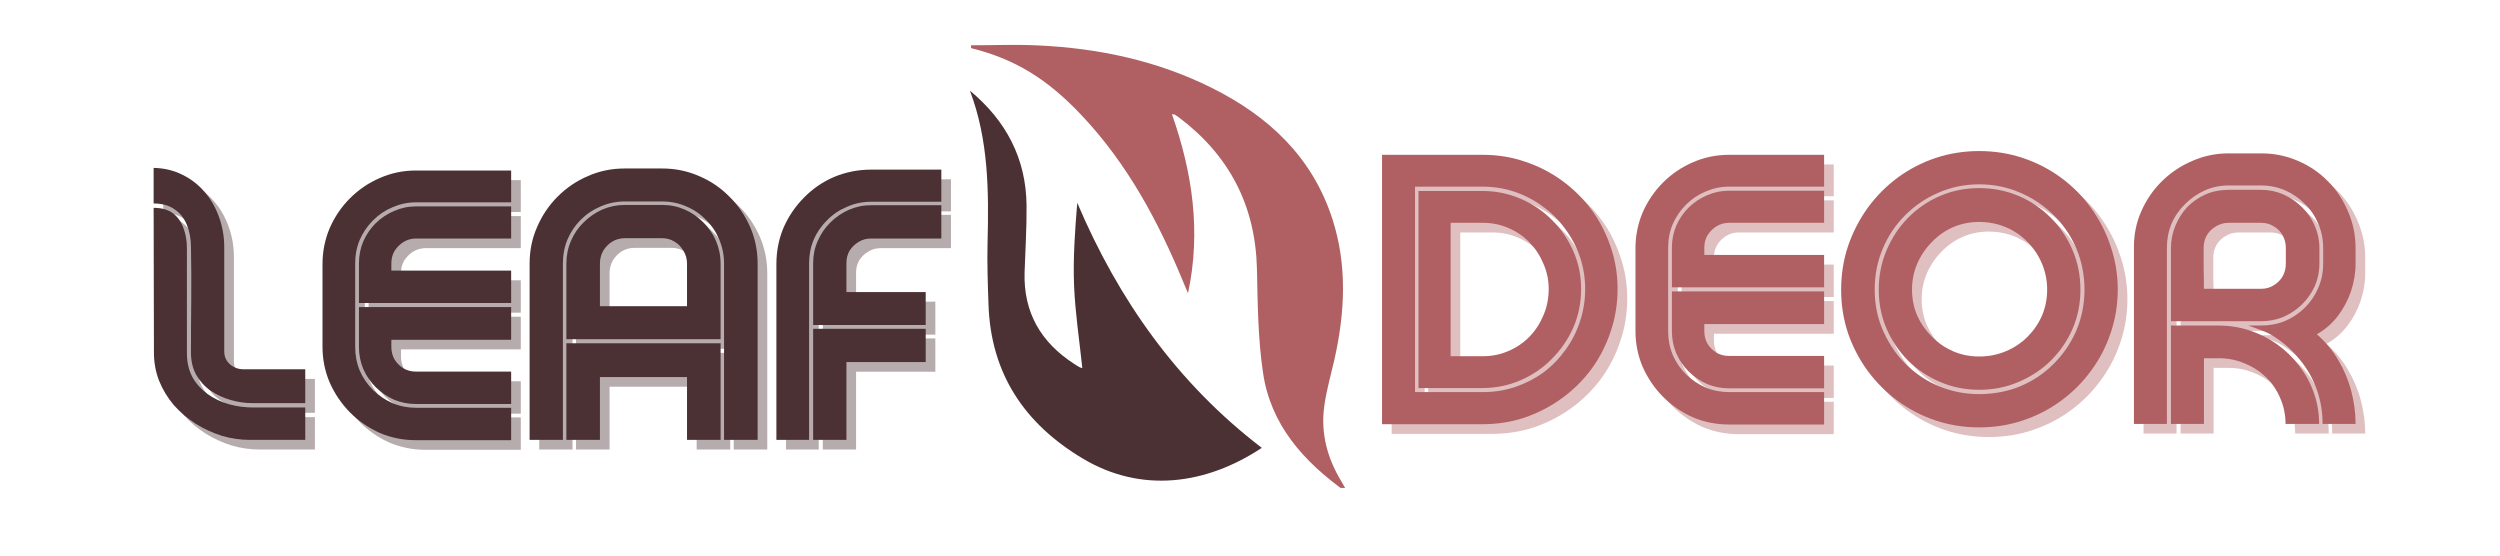
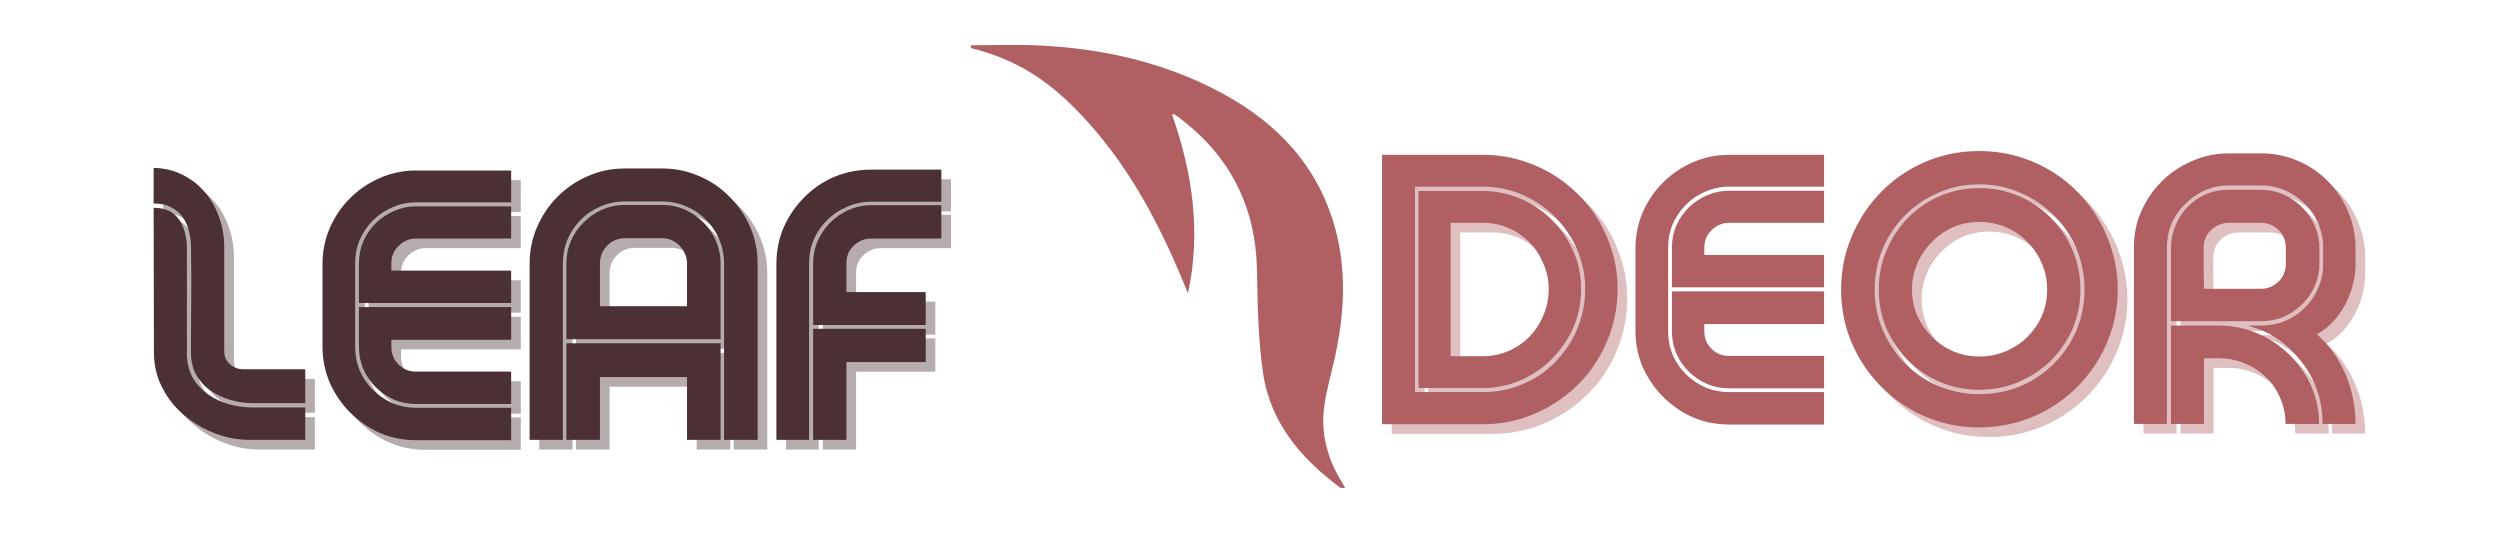
<svg xmlns="http://www.w3.org/2000/svg" width="180" zoomAndPan="magnify" viewBox="0 0 135 30" height="40" preserveAspectRatio="xMidYMid meet" version="1.0">
  <defs>
    <g />
    <clipPath id="63a9ea3305">
      <path d="M 52.371 2.395 L 72.695 2.395 L 72.695 26.348 L 52.371 26.348 Z M 52.371 2.395 " clip-rule="nonzero" />
    </clipPath>
    <clipPath id="d3f5a56c65">
-       <path d="M 52.371 4 L 69 4 L 69 26 L 52.371 26 Z M 52.371 4 " clip-rule="nonzero" />
-     </clipPath>
+       </clipPath>
  </defs>
  <g fill="#4b3134" fill-opacity="0.4">
    <g transform="translate(8.505, 24.275)">
      <g>
        <path d="M 4.125 -4.781 C 4.125 -4.5 4.227 -4.266 4.438 -4.078 C 4.645 -3.898 4.895 -3.812 5.188 -3.812 L 8.5 -3.812 L 8.5 -1.984 L 5.656 -1.984 C 5.258 -1.984 4.863 -2.039 4.469 -2.156 C 4.07 -2.27 3.711 -2.438 3.391 -2.656 C 3.066 -2.883 2.805 -3.172 2.609 -3.516 C 2.422 -3.859 2.328 -4.258 2.328 -4.719 C 2.328 -5.625 2.332 -6.57 2.344 -7.562 C 2.352 -8.551 2.348 -9.492 2.328 -10.391 C 2.328 -10.848 2.254 -11.254 2.109 -11.609 C 1.961 -11.973 1.738 -12.254 1.438 -12.453 C 1.145 -12.66 0.77 -12.766 0.312 -12.766 L 0.312 -14.688 C 0.883 -14.676 1.406 -14.551 1.875 -14.312 C 2.344 -14.082 2.742 -13.77 3.078 -13.375 C 3.41 -12.988 3.664 -12.539 3.844 -12.031 C 4.031 -11.52 4.125 -10.977 4.125 -10.406 Z M 0.328 -4.719 C 0.328 -4.176 0.422 -3.664 0.609 -3.188 C 0.805 -2.707 1.07 -2.27 1.406 -1.875 C 1.75 -1.488 2.141 -1.156 2.578 -0.875 C 3.023 -0.594 3.5 -0.375 4 -0.219 C 4.5 -0.07 5.008 0 5.531 0 L 8.5 0 L 8.5 -1.75 L 5.703 -1.75 C 5.254 -1.75 4.816 -1.805 4.391 -1.922 C 3.961 -2.047 3.578 -2.227 3.234 -2.469 C 2.891 -2.719 2.613 -3.023 2.406 -3.391 C 2.207 -3.766 2.109 -4.195 2.109 -4.688 L 2.109 -10.359 C 2.109 -10.754 2.047 -11.113 1.922 -11.438 C 1.805 -11.77 1.617 -12.035 1.359 -12.234 C 1.098 -12.43 0.75 -12.531 0.312 -12.531 Z M 0.328 -4.719 " />
      </g>
    </g>
    <g transform="translate(17.545, 24.275)">
      <g>
        <path d="M 0.391 -9.484 C 0.391 -10.172 0.52 -10.82 0.781 -11.438 C 1.051 -12.051 1.414 -12.586 1.875 -13.047 C 2.344 -13.516 2.879 -13.879 3.484 -14.141 C 4.098 -14.41 4.75 -14.547 5.438 -14.547 L 10.578 -14.547 L 10.578 -12.828 L 5.438 -12.828 C 5 -12.828 4.578 -12.738 4.172 -12.562 C 3.773 -12.395 3.426 -12.16 3.125 -11.859 C 2.82 -11.555 2.582 -11.207 2.406 -10.812 C 2.238 -10.414 2.156 -9.988 2.156 -9.531 L 2.156 -5.016 C 2.156 -4.566 2.238 -4.141 2.406 -3.734 C 2.582 -3.336 2.82 -2.988 3.125 -2.688 C 3.426 -2.395 3.773 -2.16 4.172 -1.984 C 4.578 -1.816 5 -1.734 5.438 -1.734 L 10.578 -1.734 L 10.578 0.016 L 5.438 0.016 C 4.75 0.016 4.098 -0.113 3.484 -0.375 C 2.879 -0.645 2.344 -1.016 1.875 -1.484 C 1.414 -1.953 1.051 -2.488 0.781 -3.094 C 0.52 -3.707 0.391 -4.352 0.391 -5.031 Z M 4.109 -9.531 C 4.109 -9.781 4.164 -10.004 4.281 -10.203 C 4.406 -10.398 4.566 -10.562 4.766 -10.688 C 4.973 -10.812 5.195 -10.875 5.438 -10.875 L 10.578 -10.875 L 10.578 -12.609 L 5.438 -12.609 C 5.02 -12.609 4.625 -12.523 4.25 -12.359 C 3.883 -12.203 3.555 -11.984 3.266 -11.703 C 2.984 -11.422 2.758 -11.094 2.594 -10.719 C 2.438 -10.352 2.359 -9.957 2.359 -9.531 L 2.359 -7.391 L 10.578 -7.391 L 10.578 -9.141 L 4.109 -9.141 Z M 2.359 -7.172 L 2.359 -5.016 C 2.359 -4.598 2.438 -4.203 2.594 -3.828 C 2.758 -3.453 2.984 -3.125 3.266 -2.844 C 3.555 -2.562 3.883 -2.336 4.25 -2.172 C 4.625 -2.016 5.02 -1.938 5.438 -1.938 L 10.578 -1.938 L 10.578 -3.688 L 5.438 -3.688 C 5.195 -3.688 4.973 -3.742 4.766 -3.859 C 4.566 -3.984 4.406 -4.145 4.281 -4.344 C 4.164 -4.551 4.109 -4.773 4.109 -5.016 L 4.109 -5.406 L 10.578 -5.406 L 10.578 -7.172 Z M 2.359 -7.172 " />
      </g>
    </g>
    <g transform="translate(28.808, 24.275)">
      <g>
        <path d="M 10.812 -9.516 C 10.812 -9.984 10.723 -10.422 10.547 -10.828 C 10.379 -11.234 10.141 -11.586 9.828 -11.891 C 9.523 -12.203 9.172 -12.441 8.766 -12.609 C 8.367 -12.785 7.938 -12.875 7.469 -12.875 L 5.453 -12.875 C 4.992 -12.875 4.562 -12.785 4.156 -12.609 C 3.75 -12.441 3.391 -12.203 3.078 -11.891 C 2.773 -11.586 2.535 -11.234 2.359 -10.828 C 2.191 -10.422 2.109 -9.984 2.109 -9.516 L 2.109 0 L 0.312 0 L 0.312 -9.516 C 0.312 -10.223 0.445 -10.883 0.719 -11.5 C 0.988 -12.125 1.359 -12.672 1.828 -13.141 C 2.305 -13.617 2.852 -13.988 3.469 -14.25 C 4.082 -14.52 4.742 -14.656 5.453 -14.656 L 7.469 -14.656 C 8.176 -14.656 8.836 -14.52 9.453 -14.25 C 10.078 -13.988 10.625 -13.617 11.094 -13.141 C 11.57 -12.672 11.945 -12.125 12.219 -11.5 C 12.488 -10.883 12.625 -10.223 12.625 -9.516 L 12.625 0 L 10.812 0 Z M 2.297 -5.438 L 2.297 -9.516 C 2.297 -9.953 2.379 -10.363 2.547 -10.75 C 2.711 -11.133 2.941 -11.469 3.234 -11.75 C 3.523 -12.039 3.859 -12.27 4.234 -12.438 C 4.617 -12.602 5.023 -12.688 5.453 -12.688 L 7.469 -12.688 C 7.906 -12.688 8.312 -12.602 8.688 -12.438 C 9.07 -12.27 9.406 -12.039 9.688 -11.75 C 9.977 -11.469 10.207 -11.133 10.375 -10.75 C 10.539 -10.363 10.625 -9.953 10.625 -9.516 L 10.625 -5.438 Z M 5.453 -10.891 C 5.203 -10.891 4.973 -10.828 4.766 -10.703 C 4.566 -10.578 4.406 -10.41 4.281 -10.203 C 4.164 -9.992 4.109 -9.766 4.109 -9.516 L 4.109 -7.219 L 8.812 -7.219 L 8.812 -9.516 C 8.812 -9.766 8.75 -9.992 8.625 -10.203 C 8.508 -10.41 8.348 -10.578 8.141 -10.703 C 7.941 -10.828 7.719 -10.891 7.469 -10.891 Z M 4.109 -3.391 L 4.109 0 L 2.297 0 L 2.297 -5.219 L 10.625 -5.219 L 10.625 0 L 8.812 0 L 8.812 -3.391 Z M 4.109 -3.391 " />
      </g>
    </g>
    <g transform="translate(42.134, 24.275)">
      <g>
        <path d="M 0.312 -9.484 C 0.312 -10.191 0.441 -10.852 0.703 -11.469 C 0.973 -12.082 1.344 -12.625 1.812 -13.094 C 2.281 -13.57 2.82 -13.941 3.438 -14.203 C 4.062 -14.461 4.723 -14.594 5.422 -14.594 L 9.219 -14.594 L 9.219 -12.859 L 5.422 -12.859 C 4.973 -12.859 4.547 -12.77 4.141 -12.594 C 3.734 -12.426 3.375 -12.188 3.062 -11.875 C 2.75 -11.57 2.504 -11.219 2.328 -10.812 C 2.16 -10.414 2.078 -9.992 2.078 -9.547 L 2.078 0 L 0.312 0 Z M 4.094 -9.547 C 4.094 -9.797 4.148 -10.02 4.266 -10.219 C 4.391 -10.414 4.551 -10.57 4.75 -10.688 C 4.945 -10.812 5.172 -10.875 5.422 -10.875 L 9.219 -10.875 L 9.219 -12.672 L 5.422 -12.672 C 4.992 -12.672 4.594 -12.586 4.219 -12.422 C 3.844 -12.254 3.508 -12.023 3.219 -11.734 C 2.938 -11.453 2.711 -11.125 2.547 -10.75 C 2.379 -10.375 2.297 -9.973 2.297 -9.547 L 2.297 -6.203 L 8.375 -6.203 L 8.375 -7.984 L 4.094 -7.984 Z M 2.297 -6 L 2.297 0 L 4.094 0 L 4.094 -4.203 L 8.375 -4.203 L 8.375 -6 Z M 2.297 -6 " />
      </g>
    </g>
  </g>
  <g fill="#4b3134" fill-opacity="1">
    <g transform="translate(7.984, 23.754)">
      <g>
        <path d="M 4.125 -4.781 C 4.125 -4.5 4.227 -4.266 4.438 -4.078 C 4.645 -3.898 4.895 -3.812 5.188 -3.812 L 8.5 -3.812 L 8.5 -1.984 L 5.656 -1.984 C 5.258 -1.984 4.863 -2.039 4.469 -2.156 C 4.07 -2.27 3.711 -2.438 3.391 -2.656 C 3.066 -2.883 2.805 -3.172 2.609 -3.516 C 2.422 -3.859 2.328 -4.258 2.328 -4.719 C 2.328 -5.625 2.332 -6.57 2.344 -7.562 C 2.352 -8.551 2.348 -9.492 2.328 -10.391 C 2.328 -10.848 2.254 -11.254 2.109 -11.609 C 1.961 -11.973 1.738 -12.254 1.438 -12.453 C 1.145 -12.66 0.77 -12.766 0.312 -12.766 L 0.312 -14.688 C 0.883 -14.676 1.406 -14.551 1.875 -14.312 C 2.344 -14.082 2.742 -13.77 3.078 -13.375 C 3.41 -12.988 3.664 -12.539 3.844 -12.031 C 4.031 -11.52 4.125 -10.977 4.125 -10.406 Z M 0.328 -4.719 C 0.328 -4.176 0.422 -3.664 0.609 -3.188 C 0.805 -2.707 1.07 -2.27 1.406 -1.875 C 1.75 -1.488 2.141 -1.156 2.578 -0.875 C 3.023 -0.594 3.5 -0.375 4 -0.219 C 4.5 -0.07 5.008 0 5.531 0 L 8.5 0 L 8.5 -1.75 L 5.703 -1.75 C 5.254 -1.75 4.816 -1.805 4.391 -1.922 C 3.961 -2.047 3.578 -2.227 3.234 -2.469 C 2.891 -2.719 2.613 -3.023 2.406 -3.391 C 2.207 -3.766 2.109 -4.195 2.109 -4.688 L 2.109 -10.359 C 2.109 -10.754 2.047 -11.113 1.922 -11.438 C 1.805 -11.77 1.617 -12.035 1.359 -12.234 C 1.098 -12.43 0.75 -12.531 0.312 -12.531 Z M 0.328 -4.719 " />
      </g>
    </g>
    <g transform="translate(17.024, 23.754)">
      <g>
        <path d="M 0.391 -9.484 C 0.391 -10.172 0.52 -10.82 0.781 -11.438 C 1.051 -12.051 1.414 -12.586 1.875 -13.047 C 2.344 -13.516 2.879 -13.879 3.484 -14.141 C 4.098 -14.41 4.75 -14.547 5.438 -14.547 L 10.578 -14.547 L 10.578 -12.828 L 5.438 -12.828 C 5 -12.828 4.578 -12.738 4.172 -12.562 C 3.773 -12.395 3.426 -12.16 3.125 -11.859 C 2.82 -11.555 2.582 -11.207 2.406 -10.812 C 2.238 -10.414 2.156 -9.988 2.156 -9.531 L 2.156 -5.016 C 2.156 -4.566 2.238 -4.141 2.406 -3.734 C 2.582 -3.336 2.82 -2.988 3.125 -2.688 C 3.426 -2.395 3.773 -2.16 4.172 -1.984 C 4.578 -1.816 5 -1.734 5.438 -1.734 L 10.578 -1.734 L 10.578 0.016 L 5.438 0.016 C 4.75 0.016 4.098 -0.113 3.484 -0.375 C 2.879 -0.645 2.344 -1.016 1.875 -1.484 C 1.414 -1.953 1.051 -2.488 0.781 -3.094 C 0.52 -3.707 0.391 -4.352 0.391 -5.031 Z M 4.109 -9.531 C 4.109 -9.781 4.164 -10.004 4.281 -10.203 C 4.406 -10.398 4.566 -10.562 4.766 -10.688 C 4.973 -10.812 5.195 -10.875 5.438 -10.875 L 10.578 -10.875 L 10.578 -12.609 L 5.438 -12.609 C 5.02 -12.609 4.625 -12.523 4.25 -12.359 C 3.883 -12.203 3.555 -11.984 3.266 -11.703 C 2.984 -11.422 2.758 -11.094 2.594 -10.719 C 2.438 -10.352 2.359 -9.957 2.359 -9.531 L 2.359 -7.391 L 10.578 -7.391 L 10.578 -9.141 L 4.109 -9.141 Z M 2.359 -7.172 L 2.359 -5.016 C 2.359 -4.598 2.438 -4.203 2.594 -3.828 C 2.758 -3.453 2.984 -3.125 3.266 -2.844 C 3.555 -2.562 3.883 -2.336 4.25 -2.172 C 4.625 -2.016 5.02 -1.938 5.438 -1.938 L 10.578 -1.938 L 10.578 -3.688 L 5.438 -3.688 C 5.195 -3.688 4.973 -3.742 4.766 -3.859 C 4.566 -3.984 4.406 -4.145 4.281 -4.344 C 4.164 -4.551 4.109 -4.773 4.109 -5.016 L 4.109 -5.406 L 10.578 -5.406 L 10.578 -7.172 Z M 2.359 -7.172 " />
      </g>
    </g>
    <g transform="translate(28.287, 23.754)">
      <g>
        <path d="M 10.812 -9.516 C 10.812 -9.984 10.723 -10.422 10.547 -10.828 C 10.379 -11.234 10.141 -11.586 9.828 -11.891 C 9.523 -12.203 9.172 -12.441 8.766 -12.609 C 8.367 -12.785 7.938 -12.875 7.469 -12.875 L 5.453 -12.875 C 4.992 -12.875 4.562 -12.785 4.156 -12.609 C 3.75 -12.441 3.391 -12.203 3.078 -11.891 C 2.773 -11.586 2.535 -11.234 2.359 -10.828 C 2.191 -10.422 2.109 -9.984 2.109 -9.516 L 2.109 0 L 0.312 0 L 0.312 -9.516 C 0.312 -10.223 0.445 -10.883 0.719 -11.5 C 0.988 -12.125 1.359 -12.672 1.828 -13.141 C 2.305 -13.617 2.852 -13.988 3.469 -14.25 C 4.082 -14.52 4.742 -14.656 5.453 -14.656 L 7.469 -14.656 C 8.176 -14.656 8.836 -14.52 9.453 -14.25 C 10.078 -13.988 10.625 -13.617 11.094 -13.141 C 11.57 -12.672 11.945 -12.125 12.219 -11.5 C 12.488 -10.883 12.625 -10.223 12.625 -9.516 L 12.625 0 L 10.812 0 Z M 2.297 -5.438 L 2.297 -9.516 C 2.297 -9.953 2.379 -10.363 2.547 -10.75 C 2.711 -11.133 2.941 -11.469 3.234 -11.75 C 3.523 -12.039 3.859 -12.27 4.234 -12.438 C 4.617 -12.602 5.023 -12.688 5.453 -12.688 L 7.469 -12.688 C 7.906 -12.688 8.312 -12.602 8.688 -12.438 C 9.07 -12.27 9.406 -12.039 9.688 -11.75 C 9.977 -11.469 10.207 -11.133 10.375 -10.75 C 10.539 -10.363 10.625 -9.953 10.625 -9.516 L 10.625 -5.438 Z M 5.453 -10.891 C 5.203 -10.891 4.973 -10.828 4.766 -10.703 C 4.566 -10.578 4.406 -10.41 4.281 -10.203 C 4.164 -9.992 4.109 -9.766 4.109 -9.516 L 4.109 -7.219 L 8.812 -7.219 L 8.812 -9.516 C 8.812 -9.766 8.75 -9.992 8.625 -10.203 C 8.508 -10.41 8.348 -10.578 8.141 -10.703 C 7.941 -10.828 7.719 -10.891 7.469 -10.891 Z M 4.109 -3.391 L 4.109 0 L 2.297 0 L 2.297 -5.219 L 10.625 -5.219 L 10.625 0 L 8.812 0 L 8.812 -3.391 Z M 4.109 -3.391 " />
      </g>
    </g>
    <g transform="translate(41.613, 23.754)">
      <g>
        <path d="M 0.312 -9.484 C 0.312 -10.191 0.441 -10.852 0.703 -11.469 C 0.973 -12.082 1.344 -12.625 1.812 -13.094 C 2.281 -13.57 2.82 -13.941 3.438 -14.203 C 4.062 -14.461 4.723 -14.594 5.422 -14.594 L 9.219 -14.594 L 9.219 -12.859 L 5.422 -12.859 C 4.973 -12.859 4.547 -12.77 4.141 -12.594 C 3.734 -12.426 3.375 -12.188 3.062 -11.875 C 2.75 -11.57 2.504 -11.219 2.328 -10.812 C 2.16 -10.414 2.078 -9.992 2.078 -9.547 L 2.078 0 L 0.312 0 Z M 4.094 -9.547 C 4.094 -9.797 4.148 -10.02 4.266 -10.219 C 4.391 -10.414 4.551 -10.57 4.75 -10.688 C 4.945 -10.812 5.172 -10.875 5.422 -10.875 L 9.219 -10.875 L 9.219 -12.672 L 5.422 -12.672 C 4.992 -12.672 4.594 -12.586 4.219 -12.422 C 3.844 -12.254 3.508 -12.023 3.219 -11.734 C 2.938 -11.453 2.711 -11.125 2.547 -10.75 C 2.379 -10.375 2.297 -9.973 2.297 -9.547 L 2.297 -6.203 L 8.375 -6.203 L 8.375 -7.984 L 4.094 -7.984 Z M 2.297 -6 L 2.297 0 L 4.094 0 L 4.094 -4.203 L 8.375 -4.203 L 8.375 -6 Z M 2.297 -6 " />
      </g>
    </g>
  </g>
  <g clip-path="url(#63a9ea3305)">
    <path fill="#b06062" d="M 72.668 26.551 C 70.406 24.934 68.617 22.957 68.203 20.129 C 67.93 18.289 67.914 16.402 67.875 14.531 C 67.797 11.102 66.383 8.391 63.66 6.34 C 63.59 6.289 63.52 6.238 63.445 6.191 C 63.422 6.176 63.383 6.18 63.285 6.168 C 64.391 9.316 64.867 12.512 64.152 15.836 C 64.07 15.641 63.984 15.445 63.906 15.25 C 62.551 11.961 60.887 8.855 58.422 6.242 C 56.543 4.242 54.785 3.184 52.438 2.598 C 52.438 2.547 52.438 2.496 52.434 2.445 C 53.645 2.445 54.859 2.395 56.066 2.453 C 59.336 2.605 62.492 3.277 65.438 4.746 C 68.5 6.273 70.859 8.469 71.945 11.812 C 72.762 14.332 72.629 16.871 72.059 19.414 C 71.867 20.258 71.621 21.094 71.508 21.949 C 71.309 23.41 71.684 24.77 72.449 26.02 C 72.539 26.168 72.625 26.316 72.707 26.469 C 72.711 26.477 72.695 26.496 72.668 26.551 Z M 72.668 26.551 " fill-opacity="1" fill-rule="nonzero" />
  </g>
  <g clip-path="url(#d3f5a56c65)">
    <path fill="#4b3134" d="M 52.375 4.895 C 54.32 6.508 55.414 8.555 55.434 11.105 C 55.445 12.301 55.367 13.496 55.328 14.691 C 55.258 16.863 56.203 18.488 58.008 19.652 C 58.109 19.719 58.211 19.785 58.316 19.84 C 58.359 19.863 58.414 19.863 58.445 19.871 C 58.289 18.387 58.062 16.914 58 15.434 C 57.941 13.949 58.047 12.461 58.172 10.953 C 60.406 16.207 63.586 20.703 68.137 24.184 C 65.09 26.203 61.605 26.629 58.484 24.77 C 55.328 22.891 53.5 20.18 53.379 16.438 C 53.34 15.328 53.301 14.219 53.328 13.113 C 53.398 10.332 53.387 7.566 52.375 4.895 Z M 52.375 4.895 " fill-opacity="1" fill-rule="nonzero" />
  </g>
  <g fill="#b06062" fill-opacity="0.4">
    <g transform="translate(74.87, 23.428)">
      <g>
        <path d="M 5.734 -14.547 C 6.535 -14.547 7.297 -14.422 8.016 -14.172 C 8.742 -13.93 9.41 -13.586 10.016 -13.141 C 10.617 -12.703 11.145 -12.18 11.594 -11.578 C 12.039 -10.973 12.383 -10.305 12.625 -9.578 C 12.875 -8.859 13 -8.102 13 -7.312 C 13 -6.5 12.875 -5.727 12.625 -5 C 12.383 -4.27 12.039 -3.598 11.594 -2.984 C 11.145 -2.379 10.613 -1.852 10 -1.406 C 9.383 -0.957 8.711 -0.609 7.984 -0.359 C 7.266 -0.117 6.504 0 5.703 0 L 0.281 0 L 0.281 -14.547 Z M 5.734 -1.734 C 6.348 -1.734 6.93 -1.828 7.484 -2.016 C 8.035 -2.203 8.539 -2.461 9 -2.797 C 9.457 -3.141 9.852 -3.547 10.188 -4.016 C 10.531 -4.484 10.789 -4.992 10.969 -5.547 C 11.156 -6.098 11.25 -6.688 11.25 -7.312 C 11.25 -7.906 11.156 -8.477 10.969 -9.031 C 10.781 -9.582 10.516 -10.086 10.172 -10.547 C 9.836 -11.016 9.438 -11.414 8.969 -11.75 C 8.508 -12.094 8.004 -12.359 7.453 -12.547 C 6.898 -12.734 6.316 -12.828 5.703 -12.828 L 2.062 -12.828 L 2.062 -1.734 Z M 5.703 -12.594 C 6.43 -12.594 7.117 -12.453 7.766 -12.172 C 8.41 -11.898 8.973 -11.52 9.453 -11.031 C 9.941 -10.551 10.328 -9.988 10.609 -9.344 C 10.891 -8.707 11.031 -8.031 11.031 -7.312 C 11.031 -6.562 10.891 -5.863 10.609 -5.219 C 10.328 -4.582 9.941 -4.02 9.453 -3.531 C 8.973 -3.039 8.41 -2.656 7.766 -2.375 C 7.117 -2.094 6.43 -1.953 5.703 -1.953 L 2.25 -1.953 L 2.25 -12.594 Z M 5.734 -3.672 C 6.223 -3.672 6.68 -3.766 7.109 -3.953 C 7.547 -4.141 7.926 -4.398 8.25 -4.734 C 8.57 -5.066 8.82 -5.453 9 -5.891 C 9.188 -6.328 9.281 -6.801 9.281 -7.312 C 9.281 -7.781 9.188 -8.227 9 -8.656 C 8.82 -9.094 8.57 -9.477 8.25 -9.812 C 7.926 -10.145 7.547 -10.406 7.109 -10.594 C 6.68 -10.781 6.223 -10.875 5.734 -10.875 L 3.984 -10.875 L 3.984 -3.672 Z M 5.734 -3.672 " />
      </g>
    </g>
    <g transform="translate(88.445, 23.428)">
      <g>
-         <path d="M 0.391 -9.484 C 0.391 -10.172 0.52 -10.82 0.781 -11.438 C 1.051 -12.051 1.414 -12.586 1.875 -13.047 C 2.344 -13.516 2.879 -13.879 3.484 -14.141 C 4.098 -14.41 4.75 -14.547 5.438 -14.547 L 10.578 -14.547 L 10.578 -12.828 L 5.438 -12.828 C 5 -12.828 4.578 -12.738 4.172 -12.562 C 3.773 -12.395 3.426 -12.16 3.125 -11.859 C 2.82 -11.555 2.582 -11.207 2.406 -10.812 C 2.238 -10.414 2.156 -9.988 2.156 -9.531 L 2.156 -5.016 C 2.156 -4.566 2.238 -4.141 2.406 -3.734 C 2.582 -3.336 2.82 -2.988 3.125 -2.688 C 3.426 -2.395 3.773 -2.16 4.172 -1.984 C 4.578 -1.816 5 -1.734 5.438 -1.734 L 10.578 -1.734 L 10.578 0.016 L 5.438 0.016 C 4.75 0.016 4.098 -0.113 3.484 -0.375 C 2.879 -0.645 2.344 -1.016 1.875 -1.484 C 1.414 -1.953 1.051 -2.488 0.781 -3.094 C 0.52 -3.707 0.391 -4.352 0.391 -5.031 Z M 4.109 -9.531 C 4.109 -9.781 4.164 -10.004 4.281 -10.203 C 4.406 -10.398 4.566 -10.562 4.766 -10.688 C 4.973 -10.812 5.195 -10.875 5.438 -10.875 L 10.578 -10.875 L 10.578 -12.609 L 5.438 -12.609 C 5.02 -12.609 4.625 -12.523 4.25 -12.359 C 3.883 -12.203 3.555 -11.984 3.266 -11.703 C 2.984 -11.422 2.758 -11.094 2.594 -10.719 C 2.438 -10.352 2.359 -9.957 2.359 -9.531 L 2.359 -7.391 L 10.578 -7.391 L 10.578 -9.141 L 4.109 -9.141 Z M 2.359 -7.172 L 2.359 -5.016 C 2.359 -4.598 2.438 -4.203 2.594 -3.828 C 2.758 -3.453 2.984 -3.125 3.266 -2.844 C 3.555 -2.562 3.883 -2.336 4.25 -2.172 C 4.625 -2.016 5.02 -1.938 5.438 -1.938 L 10.578 -1.938 L 10.578 -3.688 L 5.438 -3.688 C 5.195 -3.688 4.973 -3.742 4.766 -3.859 C 4.566 -3.984 4.406 -4.145 4.281 -4.344 C 4.164 -4.551 4.109 -4.773 4.109 -5.016 L 4.109 -5.406 L 10.578 -5.406 L 10.578 -7.172 Z M 2.359 -7.172 " />
-       </g>
+         </g>
    </g>
    <g transform="translate(99.708, 23.428)">
      <g>
        <path d="M 7.688 -14.75 C 8.52 -14.75 9.305 -14.625 10.047 -14.375 C 10.797 -14.125 11.484 -13.77 12.109 -13.312 C 12.734 -12.852 13.27 -12.312 13.719 -11.688 C 14.176 -11.062 14.531 -10.375 14.781 -9.625 C 15.039 -8.875 15.172 -8.086 15.172 -7.266 C 15.172 -6.441 15.039 -5.656 14.781 -4.906 C 14.531 -4.164 14.176 -3.488 13.719 -2.875 C 13.27 -2.258 12.734 -1.723 12.109 -1.266 C 11.484 -0.805 10.797 -0.453 10.047 -0.203 C 9.305 0.047 8.52 0.172 7.688 0.172 C 6.863 0.172 6.078 0.047 5.328 -0.203 C 4.586 -0.453 3.906 -0.805 3.281 -1.266 C 2.664 -1.723 2.129 -2.258 1.672 -2.875 C 1.223 -3.488 0.867 -4.164 0.609 -4.906 C 0.359 -5.656 0.234 -6.441 0.234 -7.266 C 0.234 -8.086 0.359 -8.875 0.609 -9.625 C 0.867 -10.375 1.223 -11.062 1.672 -11.688 C 2.129 -12.312 2.664 -12.852 3.281 -13.312 C 3.906 -13.77 4.586 -14.125 5.328 -14.375 C 6.078 -14.625 6.863 -14.75 7.688 -14.75 Z M 7.688 -1.625 C 8.477 -1.625 9.219 -1.766 9.906 -2.047 C 10.594 -2.336 11.195 -2.742 11.719 -3.266 C 12.238 -3.785 12.645 -4.383 12.938 -5.062 C 13.227 -5.75 13.375 -6.484 13.375 -7.266 C 13.375 -8.055 13.227 -8.797 12.938 -9.484 C 12.645 -10.172 12.238 -10.77 11.719 -11.281 C 11.195 -11.801 10.594 -12.207 9.906 -12.5 C 9.219 -12.801 8.477 -12.953 7.688 -12.953 C 6.906 -12.953 6.172 -12.801 5.484 -12.5 C 4.805 -12.207 4.207 -11.801 3.688 -11.281 C 3.176 -10.77 2.773 -10.172 2.484 -9.484 C 2.191 -8.797 2.047 -8.055 2.047 -7.266 C 2.047 -6.641 2.141 -6.047 2.328 -5.484 C 2.523 -4.922 2.797 -4.398 3.141 -3.922 C 3.484 -3.453 3.891 -3.047 4.359 -2.703 C 4.828 -2.359 5.344 -2.094 5.906 -1.906 C 6.469 -1.719 7.062 -1.625 7.688 -1.625 Z M 7.688 -12.75 C 8.445 -12.75 9.156 -12.609 9.812 -12.328 C 10.477 -12.047 11.062 -11.648 11.562 -11.141 C 12.062 -10.641 12.453 -10.055 12.734 -9.391 C 13.016 -8.734 13.156 -8.023 13.156 -7.266 C 13.156 -6.516 13.016 -5.812 12.734 -5.156 C 12.453 -4.508 12.062 -3.938 11.562 -3.438 C 11.062 -2.945 10.477 -2.562 9.812 -2.281 C 9.156 -2 8.445 -1.859 7.688 -1.859 C 6.938 -1.859 6.234 -2 5.578 -2.281 C 4.922 -2.562 4.344 -2.945 3.844 -3.438 C 3.352 -3.938 2.969 -4.508 2.688 -5.156 C 2.406 -5.812 2.266 -6.516 2.266 -7.266 C 2.266 -8.023 2.406 -8.734 2.688 -9.391 C 2.969 -10.055 3.352 -10.641 3.844 -11.141 C 4.344 -11.648 4.922 -12.047 5.578 -12.328 C 6.234 -12.609 6.938 -12.75 7.688 -12.75 Z M 7.688 -3.656 C 8.195 -3.656 8.676 -3.75 9.125 -3.938 C 9.57 -4.125 9.961 -4.383 10.297 -4.719 C 10.629 -5.051 10.891 -5.43 11.078 -5.859 C 11.266 -6.297 11.359 -6.766 11.359 -7.266 C 11.359 -7.766 11.266 -8.234 11.078 -8.672 C 10.891 -9.117 10.629 -9.508 10.297 -9.844 C 9.961 -10.188 9.57 -10.453 9.125 -10.641 C 8.676 -10.828 8.195 -10.922 7.688 -10.922 C 7.188 -10.922 6.719 -10.828 6.281 -10.641 C 5.852 -10.453 5.473 -10.188 5.141 -9.844 C 4.805 -9.508 4.539 -9.117 4.344 -8.672 C 4.156 -8.234 4.062 -7.766 4.062 -7.266 C 4.062 -6.766 4.156 -6.297 4.344 -5.859 C 4.539 -5.43 4.805 -5.051 5.141 -4.719 C 5.473 -4.383 5.852 -4.125 6.281 -3.938 C 6.719 -3.75 7.188 -3.656 7.688 -3.656 Z M 7.688 -3.656 " />
      </g>
    </g>
    <g transform="translate(115.456, 23.428)">
      <g>
        <path d="M 7.172 -5.328 C 7.629 -5.328 8.062 -5.41 8.469 -5.578 C 8.875 -5.754 9.227 -5.992 9.531 -6.297 C 9.844 -6.609 10.082 -6.961 10.25 -7.359 C 10.426 -7.766 10.516 -8.195 10.516 -8.656 L 10.516 -9.531 C 10.516 -9.988 10.426 -10.422 10.25 -10.828 C 10.082 -11.234 9.844 -11.586 9.531 -11.891 C 9.227 -12.203 8.875 -12.445 8.469 -12.625 C 8.062 -12.801 7.629 -12.891 7.172 -12.891 L 5.406 -12.891 C 4.945 -12.891 4.52 -12.801 4.125 -12.625 C 3.727 -12.445 3.375 -12.203 3.062 -11.891 C 2.75 -11.586 2.504 -11.234 2.328 -10.828 C 2.16 -10.422 2.078 -9.988 2.078 -9.531 L 2.078 -0.016 L 0.297 -0.016 L 0.297 -9.578 C 0.297 -10.266 0.43 -10.91 0.703 -11.516 C 0.973 -12.129 1.344 -12.664 1.812 -13.125 C 2.289 -13.594 2.836 -13.957 3.453 -14.219 C 4.066 -14.488 4.719 -14.625 5.406 -14.625 L 7.172 -14.625 C 7.879 -14.625 8.539 -14.488 9.156 -14.219 C 9.77 -13.957 10.305 -13.594 10.766 -13.125 C 11.234 -12.656 11.598 -12.109 11.859 -11.484 C 12.129 -10.867 12.266 -10.211 12.266 -9.516 L 12.266 -8.656 C 12.266 -8.164 12.18 -7.672 12.016 -7.172 C 11.848 -6.68 11.609 -6.234 11.297 -5.828 C 10.984 -5.422 10.609 -5.098 10.172 -4.859 C 10.629 -4.461 11.016 -4 11.328 -3.469 C 11.641 -2.945 11.875 -2.391 12.031 -1.797 C 12.188 -1.203 12.266 -0.609 12.266 -0.016 L 10.484 -0.016 C 10.484 -0.672 10.379 -1.289 10.172 -1.875 C 9.961 -2.457 9.664 -2.984 9.281 -3.453 C 8.906 -3.93 8.461 -4.336 7.953 -4.672 C 7.734 -4.828 7.492 -4.953 7.234 -5.047 C 6.984 -5.148 6.727 -5.242 6.469 -5.328 Z M 2.297 -9.516 C 2.297 -9.93 2.375 -10.328 2.531 -10.703 C 2.688 -11.086 2.898 -11.426 3.172 -11.719 C 3.453 -12.008 3.781 -12.238 4.156 -12.406 C 4.539 -12.57 4.957 -12.656 5.406 -12.656 L 7.172 -12.656 C 7.598 -12.656 8 -12.57 8.375 -12.406 C 8.75 -12.238 9.082 -12.008 9.375 -11.719 C 9.664 -11.438 9.895 -11.102 10.062 -10.719 C 10.227 -10.344 10.312 -9.941 10.312 -9.516 L 10.312 -8.656 C 10.312 -8.227 10.227 -7.828 10.062 -7.453 C 9.895 -7.086 9.664 -6.758 9.375 -6.469 C 9.082 -6.188 8.75 -5.961 8.375 -5.797 C 8 -5.641 7.598 -5.562 7.172 -5.562 L 2.297 -5.562 Z M 8.5 -9.531 C 8.5 -9.77 8.441 -9.992 8.328 -10.203 C 8.211 -10.41 8.051 -10.57 7.844 -10.688 C 7.645 -10.812 7.422 -10.875 7.172 -10.875 L 5.406 -10.875 C 5.164 -10.875 4.941 -10.812 4.734 -10.688 C 4.523 -10.57 4.359 -10.41 4.234 -10.203 C 4.117 -9.992 4.062 -9.77 4.062 -9.531 C 4.062 -9.156 4.062 -8.785 4.062 -8.422 C 4.07 -8.055 4.078 -7.688 4.078 -7.312 L 7.172 -7.312 C 7.422 -7.312 7.645 -7.375 7.844 -7.5 C 8.051 -7.625 8.211 -7.785 8.328 -7.984 C 8.441 -8.191 8.5 -8.414 8.5 -8.656 Z M 8.484 -0.016 C 8.484 -0.504 8.391 -0.961 8.203 -1.391 C 8.023 -1.828 7.77 -2.207 7.438 -2.531 C 7.102 -2.852 6.719 -3.102 6.281 -3.281 C 5.844 -3.469 5.379 -3.562 4.891 -3.562 L 4.078 -3.562 L 4.078 -0.016 L 2.297 -0.016 L 2.297 -5.328 L 4.859 -5.328 C 5.453 -5.328 6.016 -5.238 6.547 -5.062 C 7.086 -4.883 7.582 -4.633 8.031 -4.312 C 8.488 -3.988 8.883 -3.602 9.219 -3.156 C 9.562 -2.707 9.828 -2.219 10.016 -1.688 C 10.203 -1.156 10.297 -0.598 10.297 -0.016 Z M 8.484 -0.016 " />
      </g>
    </g>
  </g>
  <g fill="#b06062" fill-opacity="1">
    <g transform="translate(74.349, 22.907)">
      <g>
        <path d="M 5.734 -14.547 C 6.535 -14.547 7.297 -14.422 8.016 -14.172 C 8.742 -13.93 9.41 -13.586 10.016 -13.141 C 10.617 -12.703 11.145 -12.18 11.594 -11.578 C 12.039 -10.973 12.383 -10.305 12.625 -9.578 C 12.875 -8.859 13 -8.102 13 -7.312 C 13 -6.5 12.875 -5.727 12.625 -5 C 12.383 -4.27 12.039 -3.598 11.594 -2.984 C 11.145 -2.379 10.613 -1.852 10 -1.406 C 9.383 -0.957 8.711 -0.609 7.984 -0.359 C 7.266 -0.117 6.504 0 5.703 0 L 0.281 0 L 0.281 -14.547 Z M 5.734 -1.734 C 6.348 -1.734 6.93 -1.828 7.484 -2.016 C 8.035 -2.203 8.539 -2.461 9 -2.797 C 9.457 -3.141 9.852 -3.547 10.188 -4.016 C 10.531 -4.484 10.789 -4.992 10.969 -5.547 C 11.156 -6.098 11.25 -6.688 11.25 -7.312 C 11.25 -7.906 11.156 -8.477 10.969 -9.031 C 10.781 -9.582 10.516 -10.086 10.172 -10.547 C 9.836 -11.016 9.438 -11.414 8.969 -11.75 C 8.508 -12.094 8.004 -12.359 7.453 -12.547 C 6.898 -12.734 6.316 -12.828 5.703 -12.828 L 2.062 -12.828 L 2.062 -1.734 Z M 5.703 -12.594 C 6.43 -12.594 7.117 -12.453 7.766 -12.172 C 8.41 -11.898 8.973 -11.52 9.453 -11.031 C 9.941 -10.551 10.328 -9.988 10.609 -9.344 C 10.891 -8.707 11.031 -8.031 11.031 -7.312 C 11.031 -6.562 10.891 -5.863 10.609 -5.219 C 10.328 -4.582 9.941 -4.02 9.453 -3.531 C 8.973 -3.039 8.41 -2.656 7.766 -2.375 C 7.117 -2.094 6.43 -1.953 5.703 -1.953 L 2.25 -1.953 L 2.25 -12.594 Z M 5.734 -3.672 C 6.223 -3.672 6.68 -3.766 7.109 -3.953 C 7.547 -4.141 7.926 -4.398 8.25 -4.734 C 8.57 -5.066 8.82 -5.453 9 -5.891 C 9.188 -6.328 9.281 -6.801 9.281 -7.312 C 9.281 -7.781 9.188 -8.227 9 -8.656 C 8.82 -9.094 8.57 -9.477 8.25 -9.812 C 7.926 -10.145 7.547 -10.406 7.109 -10.594 C 6.68 -10.781 6.223 -10.875 5.734 -10.875 L 3.984 -10.875 L 3.984 -3.672 Z M 5.734 -3.672 " />
      </g>
    </g>
    <g transform="translate(87.924, 22.907)">
      <g>
        <path d="M 0.391 -9.484 C 0.391 -10.172 0.52 -10.82 0.781 -11.438 C 1.051 -12.051 1.414 -12.586 1.875 -13.047 C 2.344 -13.516 2.879 -13.879 3.484 -14.141 C 4.098 -14.41 4.75 -14.547 5.438 -14.547 L 10.578 -14.547 L 10.578 -12.828 L 5.438 -12.828 C 5 -12.828 4.578 -12.738 4.172 -12.562 C 3.773 -12.395 3.426 -12.16 3.125 -11.859 C 2.82 -11.555 2.582 -11.207 2.406 -10.812 C 2.238 -10.414 2.156 -9.988 2.156 -9.531 L 2.156 -5.016 C 2.156 -4.566 2.238 -4.141 2.406 -3.734 C 2.582 -3.336 2.82 -2.988 3.125 -2.688 C 3.426 -2.395 3.773 -2.16 4.172 -1.984 C 4.578 -1.816 5 -1.734 5.438 -1.734 L 10.578 -1.734 L 10.578 0.016 L 5.438 0.016 C 4.75 0.016 4.098 -0.113 3.484 -0.375 C 2.879 -0.645 2.344 -1.016 1.875 -1.484 C 1.414 -1.953 1.051 -2.488 0.781 -3.094 C 0.52 -3.707 0.391 -4.352 0.391 -5.031 Z M 4.109 -9.531 C 4.109 -9.781 4.164 -10.004 4.281 -10.203 C 4.406 -10.398 4.566 -10.562 4.766 -10.688 C 4.973 -10.812 5.195 -10.875 5.438 -10.875 L 10.578 -10.875 L 10.578 -12.609 L 5.438 -12.609 C 5.02 -12.609 4.625 -12.523 4.25 -12.359 C 3.883 -12.203 3.555 -11.984 3.266 -11.703 C 2.984 -11.422 2.758 -11.094 2.594 -10.719 C 2.438 -10.352 2.359 -9.957 2.359 -9.531 L 2.359 -7.391 L 10.578 -7.391 L 10.578 -9.141 L 4.109 -9.141 Z M 2.359 -7.172 L 2.359 -5.016 C 2.359 -4.598 2.438 -4.203 2.594 -3.828 C 2.758 -3.453 2.984 -3.125 3.266 -2.844 C 3.555 -2.562 3.883 -2.336 4.25 -2.172 C 4.625 -2.016 5.02 -1.938 5.438 -1.938 L 10.578 -1.938 L 10.578 -3.688 L 5.438 -3.688 C 5.195 -3.688 4.973 -3.742 4.766 -3.859 C 4.566 -3.984 4.406 -4.145 4.281 -4.344 C 4.164 -4.551 4.109 -4.773 4.109 -5.016 L 4.109 -5.406 L 10.578 -5.406 L 10.578 -7.172 Z M 2.359 -7.172 " />
      </g>
    </g>
    <g transform="translate(99.187, 22.907)">
      <g>
        <path d="M 7.688 -14.75 C 8.52 -14.75 9.305 -14.625 10.047 -14.375 C 10.797 -14.125 11.484 -13.77 12.109 -13.312 C 12.734 -12.852 13.27 -12.312 13.719 -11.688 C 14.176 -11.062 14.531 -10.375 14.781 -9.625 C 15.039 -8.875 15.172 -8.086 15.172 -7.266 C 15.172 -6.441 15.039 -5.656 14.781 -4.906 C 14.531 -4.164 14.176 -3.488 13.719 -2.875 C 13.27 -2.258 12.734 -1.723 12.109 -1.266 C 11.484 -0.805 10.797 -0.453 10.047 -0.203 C 9.305 0.047 8.52 0.172 7.688 0.172 C 6.863 0.172 6.078 0.047 5.328 -0.203 C 4.586 -0.453 3.906 -0.805 3.281 -1.266 C 2.664 -1.723 2.129 -2.258 1.672 -2.875 C 1.223 -3.488 0.867 -4.164 0.609 -4.906 C 0.359 -5.656 0.234 -6.441 0.234 -7.266 C 0.234 -8.086 0.359 -8.875 0.609 -9.625 C 0.867 -10.375 1.223 -11.062 1.672 -11.688 C 2.129 -12.312 2.664 -12.852 3.281 -13.312 C 3.906 -13.77 4.586 -14.125 5.328 -14.375 C 6.078 -14.625 6.863 -14.75 7.688 -14.75 Z M 7.688 -1.625 C 8.477 -1.625 9.219 -1.766 9.906 -2.047 C 10.594 -2.336 11.195 -2.742 11.719 -3.266 C 12.238 -3.785 12.645 -4.383 12.938 -5.062 C 13.227 -5.75 13.375 -6.484 13.375 -7.266 C 13.375 -8.055 13.227 -8.797 12.938 -9.484 C 12.645 -10.172 12.238 -10.77 11.719 -11.281 C 11.195 -11.801 10.594 -12.207 9.906 -12.5 C 9.219 -12.801 8.477 -12.953 7.688 -12.953 C 6.906 -12.953 6.172 -12.801 5.484 -12.5 C 4.805 -12.207 4.207 -11.801 3.688 -11.281 C 3.176 -10.77 2.773 -10.172 2.484 -9.484 C 2.191 -8.797 2.047 -8.055 2.047 -7.266 C 2.047 -6.641 2.141 -6.047 2.328 -5.484 C 2.523 -4.922 2.797 -4.398 3.141 -3.922 C 3.484 -3.453 3.891 -3.047 4.359 -2.703 C 4.828 -2.359 5.344 -2.094 5.906 -1.906 C 6.469 -1.719 7.062 -1.625 7.688 -1.625 Z M 7.688 -12.75 C 8.445 -12.75 9.156 -12.609 9.812 -12.328 C 10.477 -12.047 11.062 -11.648 11.562 -11.141 C 12.062 -10.641 12.453 -10.055 12.734 -9.391 C 13.016 -8.734 13.156 -8.023 13.156 -7.266 C 13.156 -6.516 13.016 -5.812 12.734 -5.156 C 12.453 -4.508 12.062 -3.938 11.562 -3.438 C 11.062 -2.945 10.477 -2.562 9.812 -2.281 C 9.156 -2 8.445 -1.859 7.688 -1.859 C 6.938 -1.859 6.234 -2 5.578 -2.281 C 4.922 -2.562 4.344 -2.945 3.844 -3.438 C 3.352 -3.938 2.969 -4.508 2.688 -5.156 C 2.406 -5.812 2.266 -6.516 2.266 -7.266 C 2.266 -8.023 2.406 -8.734 2.688 -9.391 C 2.969 -10.055 3.352 -10.641 3.844 -11.141 C 4.344 -11.648 4.922 -12.047 5.578 -12.328 C 6.234 -12.609 6.938 -12.75 7.688 -12.75 Z M 7.688 -3.656 C 8.195 -3.656 8.676 -3.75 9.125 -3.938 C 9.57 -4.125 9.961 -4.383 10.297 -4.719 C 10.629 -5.051 10.891 -5.43 11.078 -5.859 C 11.266 -6.297 11.359 -6.766 11.359 -7.266 C 11.359 -7.766 11.266 -8.234 11.078 -8.672 C 10.891 -9.117 10.629 -9.508 10.297 -9.844 C 9.961 -10.188 9.57 -10.453 9.125 -10.641 C 8.676 -10.828 8.195 -10.922 7.688 -10.922 C 7.188 -10.922 6.719 -10.828 6.281 -10.641 C 5.852 -10.453 5.473 -10.188 5.141 -9.844 C 4.805 -9.508 4.539 -9.117 4.344 -8.672 C 4.156 -8.234 4.062 -7.766 4.062 -7.266 C 4.062 -6.766 4.156 -6.297 4.344 -5.859 C 4.539 -5.43 4.805 -5.051 5.141 -4.719 C 5.473 -4.383 5.852 -4.125 6.281 -3.938 C 6.719 -3.75 7.188 -3.656 7.688 -3.656 Z M 7.688 -3.656 " />
      </g>
    </g>
    <g transform="translate(114.935, 22.907)">
      <g>
        <path d="M 7.172 -5.328 C 7.629 -5.328 8.062 -5.41 8.469 -5.578 C 8.875 -5.754 9.227 -5.992 9.531 -6.297 C 9.844 -6.609 10.082 -6.961 10.25 -7.359 C 10.426 -7.766 10.516 -8.195 10.516 -8.656 L 10.516 -9.531 C 10.516 -9.988 10.426 -10.422 10.25 -10.828 C 10.082 -11.234 9.844 -11.586 9.531 -11.891 C 9.227 -12.203 8.875 -12.445 8.469 -12.625 C 8.062 -12.801 7.629 -12.891 7.172 -12.891 L 5.406 -12.891 C 4.945 -12.891 4.52 -12.801 4.125 -12.625 C 3.727 -12.445 3.375 -12.203 3.062 -11.891 C 2.75 -11.586 2.504 -11.234 2.328 -10.828 C 2.16 -10.422 2.078 -9.988 2.078 -9.531 L 2.078 -0.016 L 0.297 -0.016 L 0.297 -9.578 C 0.297 -10.266 0.43 -10.91 0.703 -11.516 C 0.973 -12.129 1.344 -12.664 1.812 -13.125 C 2.289 -13.594 2.836 -13.957 3.453 -14.219 C 4.066 -14.488 4.719 -14.625 5.406 -14.625 L 7.172 -14.625 C 7.879 -14.625 8.539 -14.488 9.156 -14.219 C 9.77 -13.957 10.305 -13.594 10.766 -13.125 C 11.234 -12.656 11.598 -12.109 11.859 -11.484 C 12.129 -10.867 12.266 -10.211 12.266 -9.516 L 12.266 -8.656 C 12.266 -8.164 12.18 -7.672 12.016 -7.172 C 11.848 -6.68 11.609 -6.234 11.297 -5.828 C 10.984 -5.422 10.609 -5.098 10.172 -4.859 C 10.629 -4.461 11.016 -4 11.328 -3.469 C 11.641 -2.945 11.875 -2.391 12.031 -1.797 C 12.188 -1.203 12.266 -0.609 12.266 -0.016 L 10.484 -0.016 C 10.484 -0.672 10.379 -1.289 10.172 -1.875 C 9.961 -2.457 9.664 -2.984 9.281 -3.453 C 8.906 -3.93 8.461 -4.336 7.953 -4.672 C 7.734 -4.828 7.492 -4.953 7.234 -5.047 C 6.984 -5.148 6.727 -5.242 6.469 -5.328 Z M 2.297 -9.516 C 2.297 -9.93 2.375 -10.328 2.531 -10.703 C 2.688 -11.086 2.898 -11.426 3.172 -11.719 C 3.453 -12.008 3.781 -12.238 4.156 -12.406 C 4.539 -12.57 4.957 -12.656 5.406 -12.656 L 7.172 -12.656 C 7.598 -12.656 8 -12.57 8.375 -12.406 C 8.75 -12.238 9.082 -12.008 9.375 -11.719 C 9.664 -11.438 9.895 -11.102 10.062 -10.719 C 10.227 -10.344 10.312 -9.941 10.312 -9.516 L 10.312 -8.656 C 10.312 -8.227 10.227 -7.828 10.062 -7.453 C 9.895 -7.086 9.664 -6.758 9.375 -6.469 C 9.082 -6.188 8.75 -5.961 8.375 -5.797 C 8 -5.641 7.598 -5.562 7.172 -5.562 L 2.297 -5.562 Z M 8.5 -9.531 C 8.5 -9.77 8.441 -9.992 8.328 -10.203 C 8.211 -10.41 8.051 -10.57 7.844 -10.688 C 7.645 -10.812 7.422 -10.875 7.172 -10.875 L 5.406 -10.875 C 5.164 -10.875 4.941 -10.812 4.734 -10.688 C 4.523 -10.57 4.359 -10.41 4.234 -10.203 C 4.117 -9.992 4.062 -9.77 4.062 -9.531 C 4.062 -9.156 4.062 -8.785 4.062 -8.422 C 4.07 -8.055 4.078 -7.688 4.078 -7.312 L 7.172 -7.312 C 7.422 -7.312 7.645 -7.375 7.844 -7.5 C 8.051 -7.625 8.211 -7.785 8.328 -7.984 C 8.441 -8.191 8.5 -8.414 8.5 -8.656 Z M 8.484 -0.016 C 8.484 -0.504 8.391 -0.961 8.203 -1.391 C 8.023 -1.828 7.77 -2.207 7.438 -2.531 C 7.102 -2.852 6.719 -3.102 6.281 -3.281 C 5.844 -3.469 5.379 -3.562 4.891 -3.562 L 4.078 -3.562 L 4.078 -0.016 L 2.297 -0.016 L 2.297 -5.328 L 4.859 -5.328 C 5.453 -5.328 6.016 -5.238 6.547 -5.062 C 7.086 -4.883 7.582 -4.633 8.031 -4.312 C 8.488 -3.988 8.883 -3.602 9.219 -3.156 C 9.562 -2.707 9.828 -2.219 10.016 -1.688 C 10.203 -1.156 10.297 -0.598 10.297 -0.016 Z M 8.484 -0.016 " />
      </g>
    </g>
  </g>
</svg>